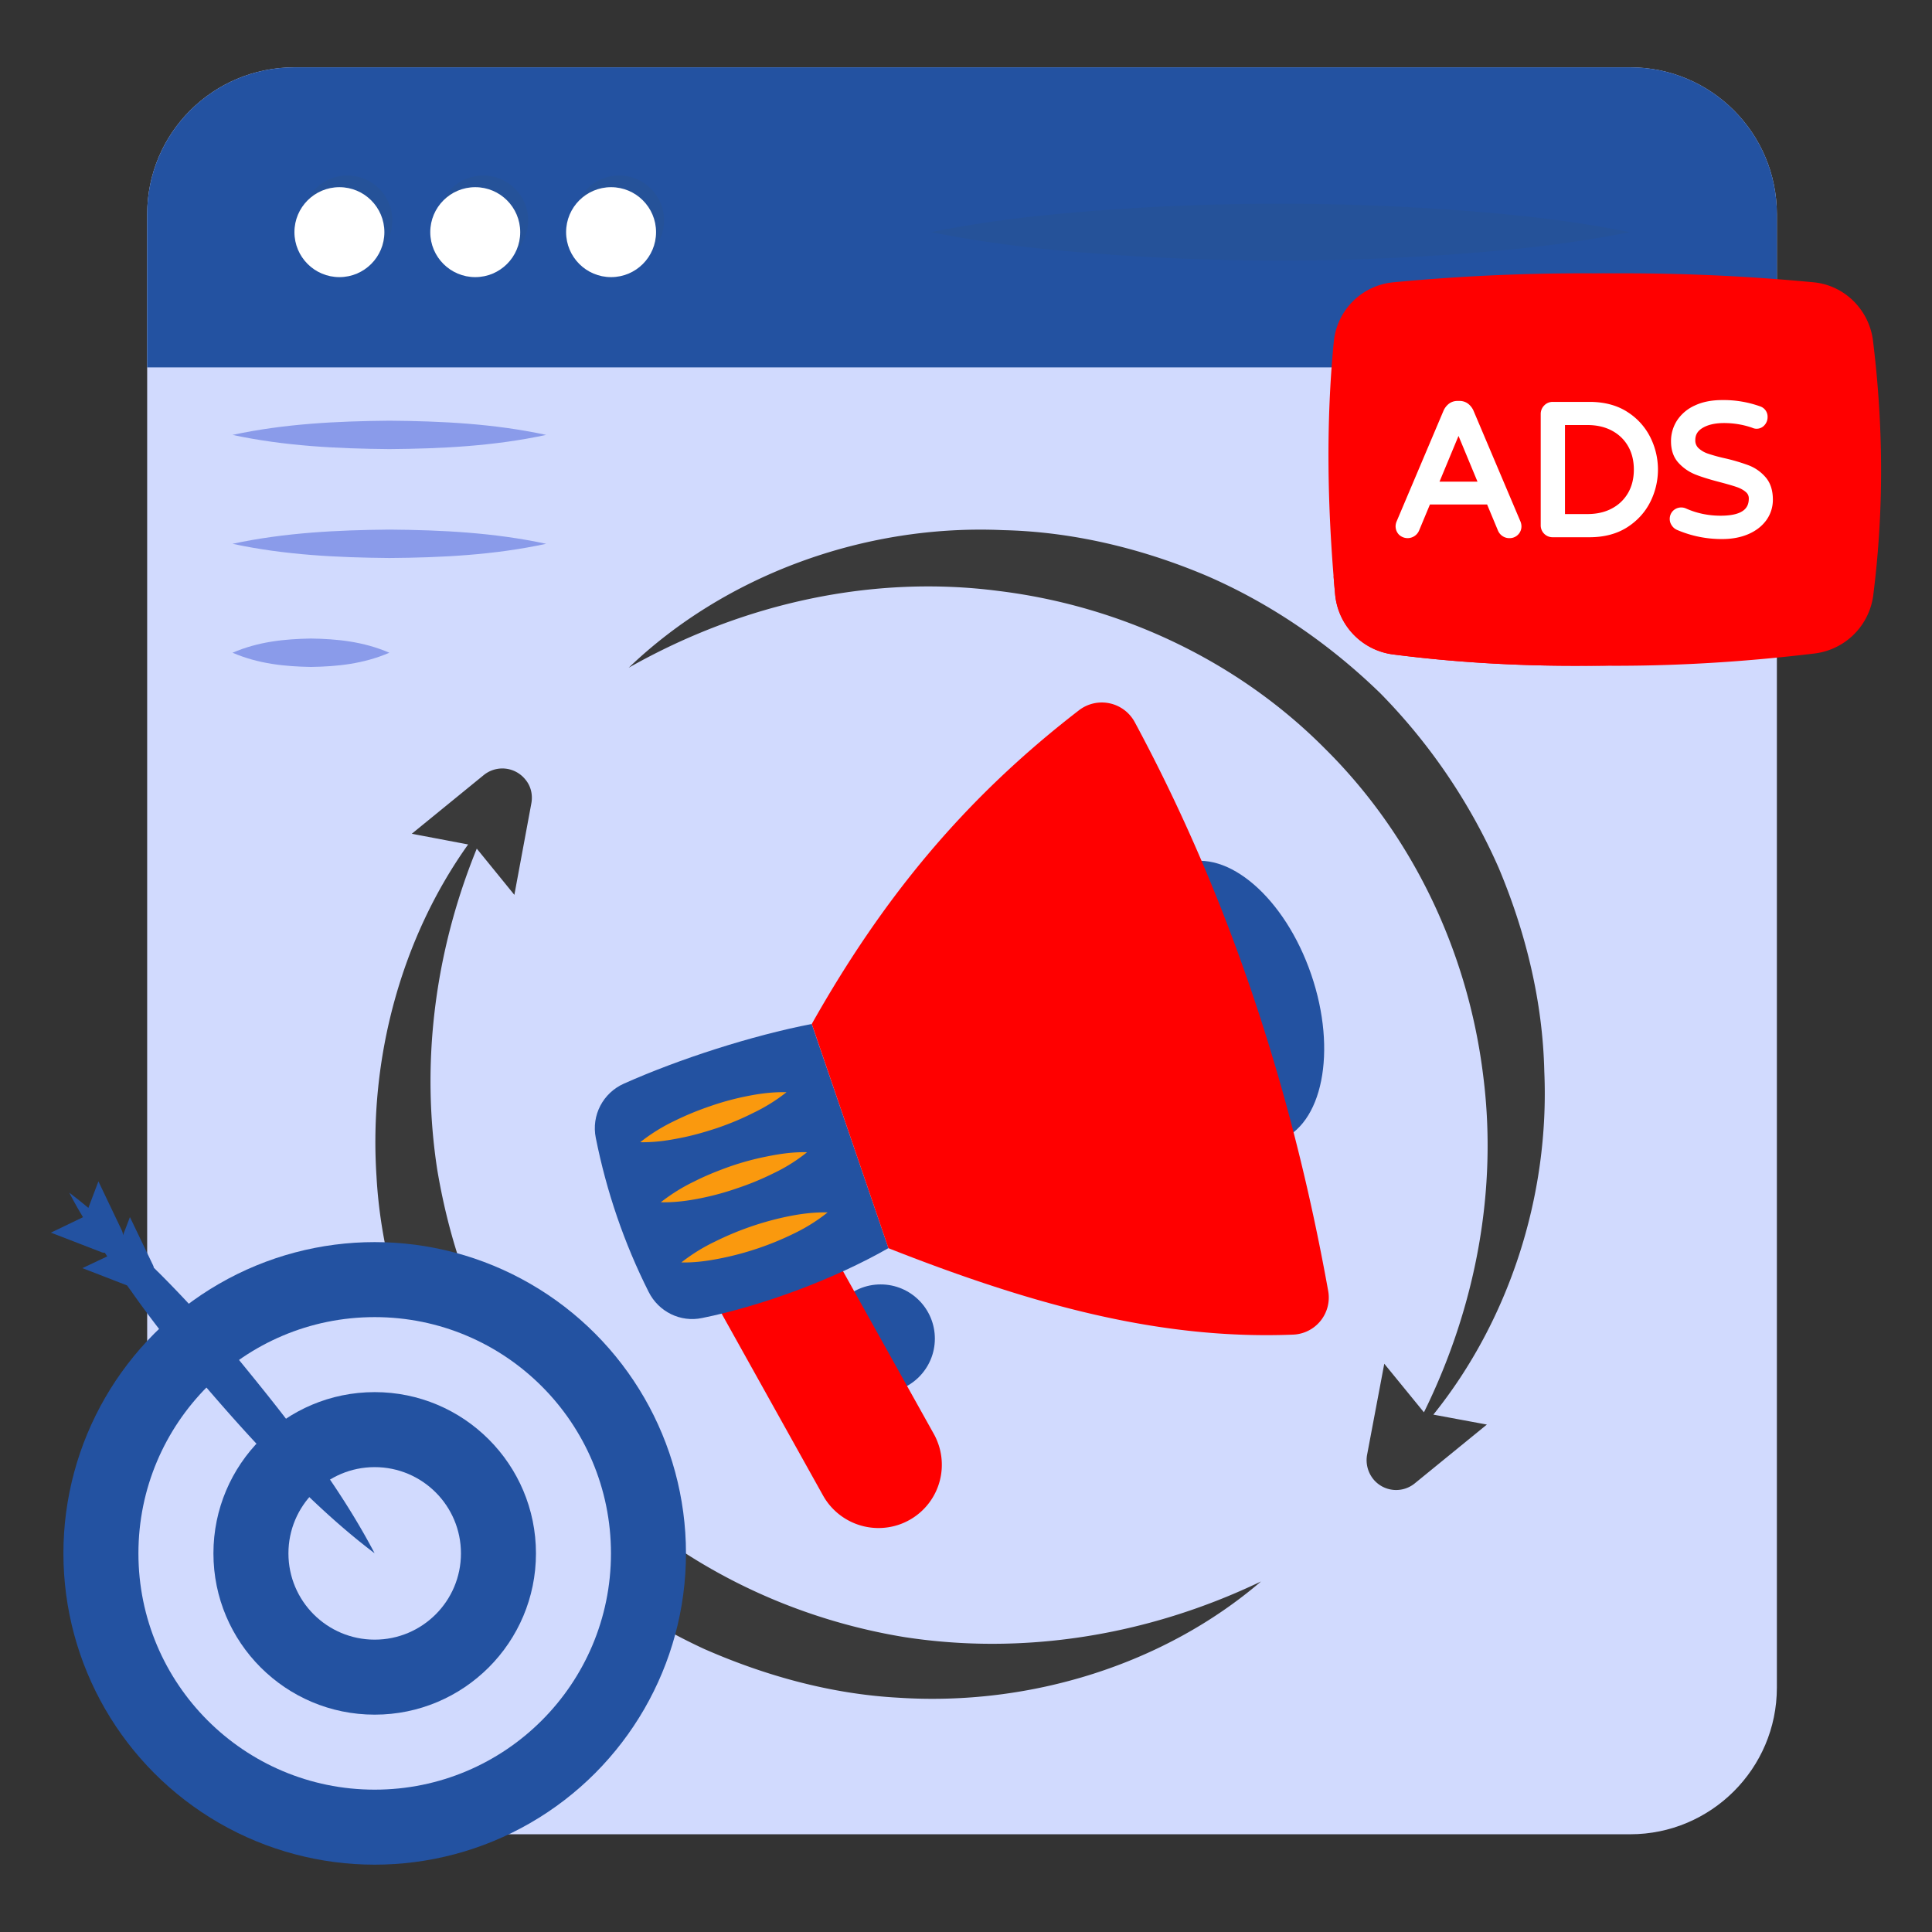
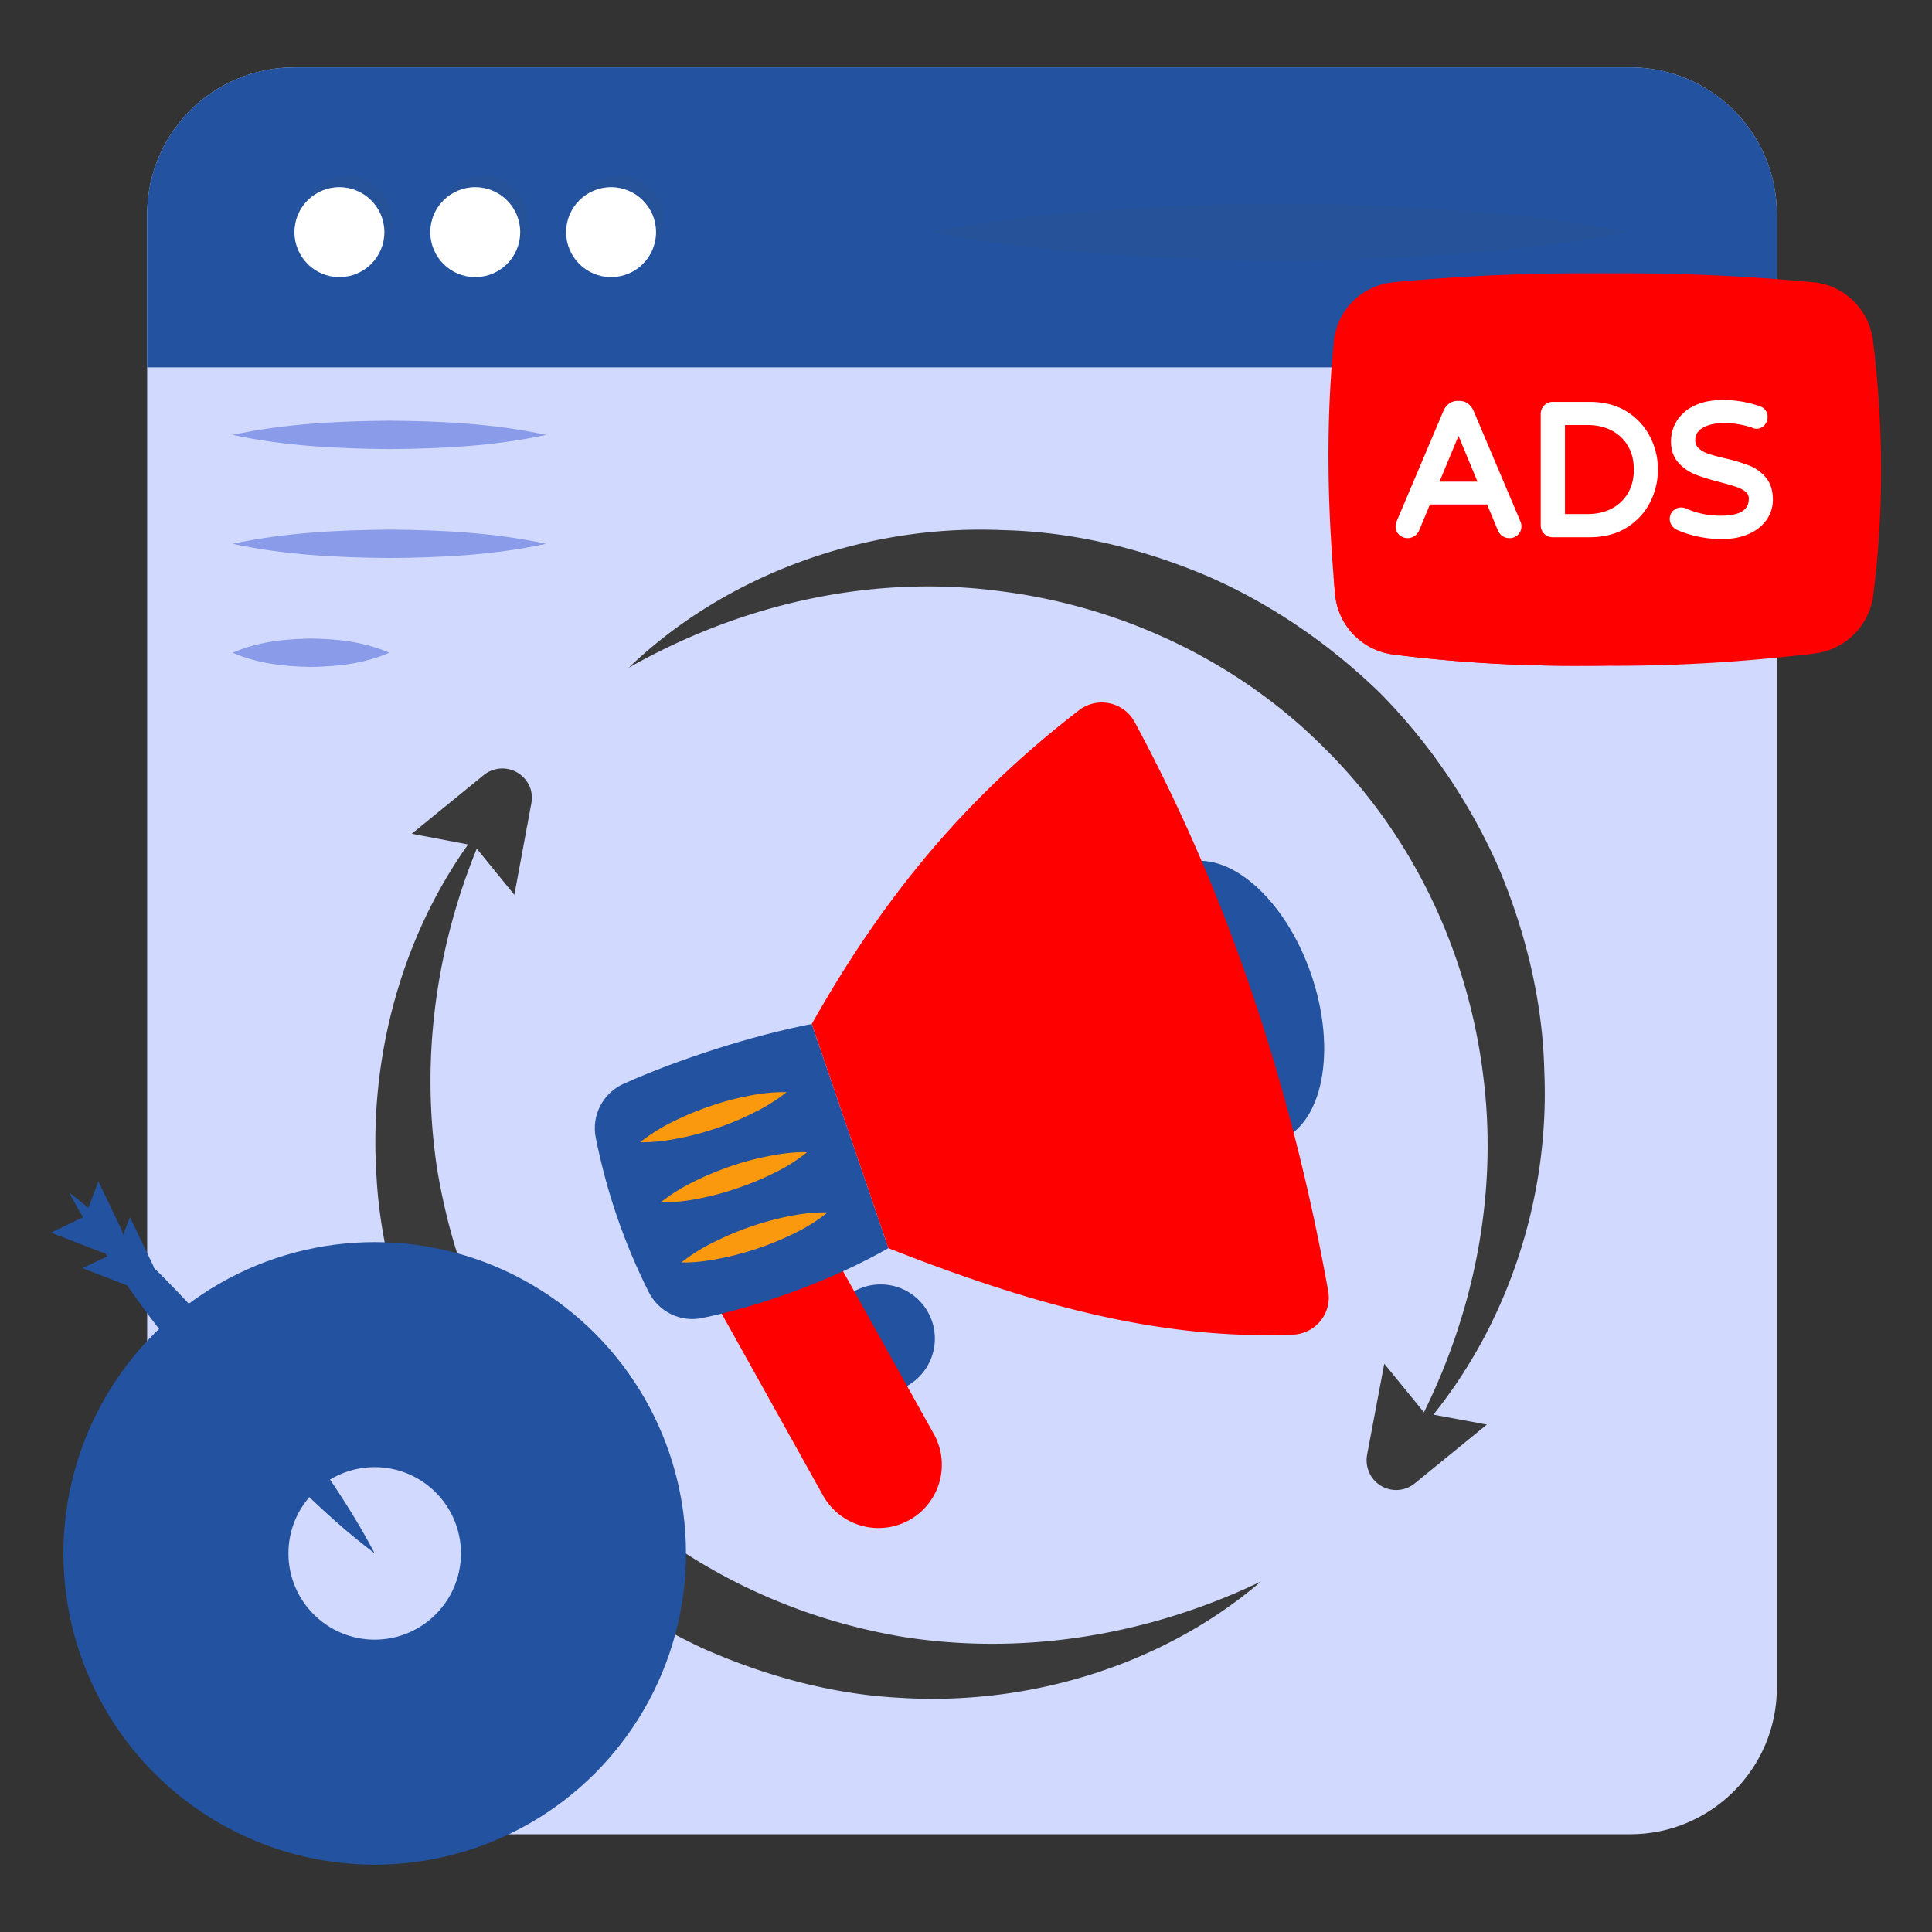
<svg xmlns="http://www.w3.org/2000/svg" version="1.1" width="512" height="512" x="0" y="0" viewBox="0 0 68 68" style="enable-background:new 0 0 512 512" xml:space="preserve" class="">
  <rect x="0" y="0" width="68" height="68" fill="#333333" stroke="none" />
  <g>
    <path fill="#d1dafe" d="M62.54 7.54V59.4c0 2.85-2.32 5.16-5.16 5.16H10.36c-2.86 0-5.18-2.31-5.18-5.16V7.54c0-2.86 2.32-5.17 5.18-5.17h47.02c2.84 0 5.16 2.31 5.16 5.17z" opacity="1" data-original="#d1dafe" class="" />
    <path fill="#8a9bea" d="M8.184 15.307c1.84-.395 3.68-.483 5.52-.5 1.839.015 3.679.103 5.519.5-1.84.396-3.68.485-5.52.5-1.84-.017-3.68-.106-5.52-.5zM8.184 19.14c1.84-.394 3.68-.483 5.52-.5 1.839.015 3.679.104 5.519.5-1.84.397-3.68.486-5.52.5-1.84-.017-3.68-.105-5.52-.5zM8.184 22.974c.92-.395 1.84-.483 2.76-.5.92.015 1.84.103 2.76.5-.92.396-1.84.485-2.76.5-.92-.017-1.84-.106-2.76-.5z" opacity="1" data-original="#8a9bea" />
-     <path fill="#2352a1" d="M62.54 7.54v5.39H5.18V7.54c0-2.86 2.32-5.17 5.18-5.17h47.02c2.84 0 5.16 2.31 5.16 5.17z" opacity="1" data-original="#4269c4" class="" />
+     <path fill="#2352a1" d="M62.54 7.54v5.39H5.18V7.54c0-2.86 2.32-5.17 5.18-5.17h47.02c2.84 0 5.16 2.31 5.16 5.17" opacity="1" data-original="#4269c4" class="" />
    <circle cx="12.227" cy="7.76" r="1.583" fill="#255299" opacity="1" data-original="#255299" />
    <circle cx="17.008" cy="7.76" r="1.583" fill="#255299" opacity="1" data-original="#255299" />
    <circle cx="21.79" cy="7.76" r="1.583" fill="#255299" opacity="1" data-original="#255299" />
    <circle cx="11.946" cy="8.171" r="1.583" fill="#ffffff" opacity="1" data-original="#ffffff" class="" />
    <circle cx="16.727" cy="8.171" r="1.583" fill="#ffffff" opacity="1" data-original="#ffffff" class="" />
    <circle cx="21.508" cy="8.171" r="1.583" fill="#ffffff" opacity="1" data-original="#ffffff" class="" />
    <path fill="#255299" d="M57.363 8.17c-2.049.414-4.098.63-6.146.778a85.012 85.012 0 0 1-6.146.222 83.904 83.904 0 0 1-6.146-.22c-2.048-.146-4.097-.363-6.146-.78 2.049-.416 4.098-.633 6.146-.78a83.904 83.904 0 0 1 6.146-.219 85.012 85.012 0 0 1 6.146.222c2.048.147 4.097.364 6.146.778z" opacity="1" data-original="#255299" />
    <circle cx="30.996" cy="47.115" r="1.908" fill="#2352a1" opacity="1" data-original="#fbad3e" class="" />
    <path fill="#ff0000" d="M33.03 50.836a2.226 2.226 0 0 1-1.39 2.827 2.238 2.238 0 0 1-2.67-1.023l-4.441-7.966 4.286-1.466 4.05 7.258c.068.12.122.246.164.37z" opacity="1" data-original="#b53016" class="" />
    <ellipse cx="43.304" cy="35.299" fill="#2352a1" rx="3.004" ry="5.159" transform="rotate(-18.91 43.233 35.27)" opacity="1" data-original="#fbad3e" class="" />
    <path fill="#2352a1" d="M31.27 43.93c-1.91 1.09-4.43 2.03-6.56 2.46-.76.16-1.53-.22-1.88-.92-.86-1.71-1.48-3.52-1.86-5.42-.16-.79.25-1.58.99-1.91 1.95-.87 4.5-1.69 6.61-2.1z" opacity="1" data-original="#fbad3e" class="" />
    <path fill="#ff0000" d="M31.27 43.932c5.308 2.093 9.718 3.223 14.248 3.042a1.306 1.306 0 0 0 1.231-1.53c-1.294-7.196-3.51-13.897-6.806-20.02a1.317 1.317 0 0 0-1.965-.426c-4.054 3.125-6.92 6.632-9.406 11.042z" opacity="1" data-original="#b53016" class="" />
    <path fill="#fa990e" d="M23.924 40.057c-.447.09-.903.155-1.39.145a6.299 6.299 0 0 1 1.186-.74c.409-.203.833-.377 1.26-.523a9.68 9.68 0 0 1 1.317-.359c.447-.09.904-.15 1.386-.138a6.169 6.169 0 0 1-1.182.734c-.412.209-.831.38-1.26.527-.429.141-.868.269-1.317.354zM27.744 42.812c.447-.09.904-.15 1.386-.139a6.185 6.185 0 0 1-1.18.74 10.539 10.539 0 0 1-2.579.875c-.447.09-.902.156-1.39.146a6.297 6.297 0 0 1 1.188-.736 10.54 10.54 0 0 1 2.575-.886zM27.021 40.698c.447-.09.903-.155 1.384-.143a5.9 5.9 0 0 1-1.18.74 9.719 9.719 0 0 1-1.26.521 9.667 9.667 0 0 1-1.317.36c-.447.09-.904.15-1.39.14a6.313 6.313 0 0 1 1.187-.737c.406-.207.832-.375 1.258-.527a9.73 9.73 0 0 1 1.318-.354z" opacity="1" data-original="#fa990e" class="" />
    <path fill="#3a3a3a" d="m50.449 49.79 1.884.35-2.536 2.068a1.036 1.036 0 0 1-1.462-.148 1.066 1.066 0 0 1-.22-.845l.607-3.216 1.396 1.71c1.856-3.768 2.591-7.894 2.086-11.845-.533-4.356-2.481-8.454-5.56-11.505-3.04-3.069-7.148-5.026-11.495-5.559-4.374-.57-8.95.395-13.02 2.701 3.381-3.243 8.279-5.063 13.177-4.842 2.444.055 4.888.643 7.167 1.608 2.27.983 4.346 2.417 6.12 4.144a20.598 20.598 0 0 1 4.153 6.129c.956 2.27 1.553 4.714 1.608 7.168.193 4.392-1.25 8.784-3.905 12.083zM44.384 55.662c-3.4 2.914-8.123 4.402-12.79 4.09-2.335-.129-4.641-.763-6.8-1.71a20.912 20.912 0 0 1-5.826-4.006c-1.645-1.7-3.024-3.666-4.007-5.816-.946-2.16-1.58-4.467-1.709-6.81-.276-4.171.882-8.407 3.225-11.688l-1.984-.376 2.536-2.068a1.038 1.038 0 0 1 1.46.156c.203.239.267.552.212.845l-.597 3.217-1.323-1.627c-1.498 3.676-1.967 7.59-1.388 11.32.35 2.068.965 4.072 1.93 5.9a18.964 18.964 0 0 0 3.593 5c2.922 2.92 6.772 4.85 10.907 5.53 4.153.644 8.537-.027 12.561-1.957z" opacity="1" data-original="#3a3a3a" class="" />
    <path fill="#ff0000" d="M65.93 20.968a2.371 2.371 0 0 1-2.067 2.033c-4.683.564-9.138.577-13.379.034a2.35 2.35 0 0 1-2.046-2.127c-.282-3.087-.322-6.06-.047-8.877a2.325 2.325 0 0 1 2.086-2.094 70.606 70.606 0 0 1 13.366 0c1.087.108 1.946.973 2.08 2.053.382 3.1.376 6.086.007 8.978z" opacity="1" data-original="#3d5e2a" class="" />
    <path fill="#ff0000" d="M64.484 20.968a2.371 2.371 0 0 1-2.067 2.033c-4.683.564-9.138.577-13.379.034a2.35 2.35 0 0 1-2.047-2.127c-.281-3.087-.322-6.06-.046-8.877a2.325 2.325 0 0 1 2.086-2.094 70.606 70.606 0 0 1 13.366 0c1.087.108 1.946.973 2.08 2.053.382 3.1.376 6.086.007 8.978z" opacity="1" data-original="#aec46e" class="" />
    <path fill="#ff0000" d="M64.484 20.968a2.371 2.371 0 0 1-2.067 2.033c-4.683.564-9.138.577-13.379.034a2.35 2.35 0 0 1-2.047-2.127c-.02-.215-.04-.423-.053-.631 1.496.443 3.14.691 4.864.691 6.958 0 12.601-3.992 12.682-8.944.375 3.086.369 6.066 0 8.944z" opacity="1" data-original="#617f4d" class="" />
    <path fill="#ffffff" d="M51.863 14.456a.63.63 0 0 0-.184-.241.49.49 0 0 0-.312-.103h-.064a.488.488 0 0 0-.312.103.629.629 0 0 0-.185.243l-1.643 3.879a.474.474 0 0 0-.043.18c0 .117.04.218.118.3a.439.439 0 0 0 .707-.139l.384-.922h2.012l.386.927c.036.079.09.142.16.188.072.047.152.07.239.07a.414.414 0 0 0 .424-.424.472.472 0 0 0-.043-.181zm.14 2.497h-1.337l.669-1.61zM57.265 14.49c-.362-.229-.806-.345-1.318-.345h-1.295a.411.411 0 0 0-.303.128.421.421 0 0 0-.121.302v3.91a.417.417 0 0 0 .424.424h1.295c.513 0 .956-.117 1.318-.346.36-.229.635-.53.818-.894a2.536 2.536 0 0 0 0-2.284 2.238 2.238 0 0 0-.818-.894zm.241 2.037c0 .31-.067.585-.201.819a1.41 1.41 0 0 1-.566.547c-.244.133-.535.2-.863.2h-.794V14.96h.794c.328 0 .618.068.863.2.243.131.433.315.566.548.134.234.201.51.201.819zM62.145 16.8a1.486 1.486 0 0 0-.587-.418 6.686 6.686 0 0 0-.84-.25 5.839 5.839 0 0 1-.608-.167.91.91 0 0 1-.331-.195.366.366 0 0 1-.11-.28c0-.186.08-.321.254-.427.19-.115.445-.173.758-.173.34 0 .674.056.987.164a.367.367 0 0 0 .442-.096.414.414 0 0 0 .103-.274.383.383 0 0 0-.268-.383 3.811 3.811 0 0 0-1.328-.22c-.37 0-.694.063-.962.19a1.463 1.463 0 0 0-.626.524 1.34 1.34 0 0 0-.215.74c0 .312.09.568.268.76.168.182.37.32.604.412.218.085.507.174.858.265.258.068.458.126.595.174.125.044.23.103.313.176.068.061.1.132.1.222 0 .26-.103.607-.993.607-.43 0-.839-.085-1.215-.253a.411.411 0 0 0-.465.087.402.402 0 0 0-.11.281c0 .083.025.162.076.234.048.07.111.122.186.153a3.97 3.97 0 0 0 1.586.32c.342 0 .65-.058.916-.172.27-.116.484-.282.636-.492a1.22 1.22 0 0 0 .23-.726c0-.323-.085-.587-.254-.783z" opacity="1" data-original="#ffffff" class="" />
    <circle cx="13.188" cy="54.674" r="10.956" fill="#2352a1" opacity="1" data-original="#4269c4" class="" />
-     <circle cx="13.188" cy="54.674" r="8.316" fill="#d1dafe" opacity="1" data-original="#d1dafe" class="" />
    <circle cx="13.188" cy="54.674" r="5.676" fill="#2352a1" opacity="1" data-original="#4269c4" class="" />
    <circle cx="13.188" cy="54.674" r="3.036" fill="#d1dafe" opacity="1" data-original="#d1dafe" class="" />
    <path fill="#2352a1" d="m3.776 44.22-.875.414 1.574.61c.064.097.137.185.201.283.805 1.14 1.677 2.217 2.568 3.284.901 1.047 1.821 2.082 2.81 3.065.979.984 2.006 1.945 3.13 2.793-.659-1.256-1.424-2.418-2.238-3.547-.804-1.13-1.676-2.208-2.558-3.286-.91-1.045-1.831-2.081-2.82-3.064-.052-.048-.104-.106-.156-.154-.001-.03-.012-.05-.023-.08l-.816-1.7-.245.64a.431.431 0 0 0-.048-.188l-.816-1.71-.354.934a17.339 17.339 0 0 0-.671-.535c.151.295.312.579.483.862l-1.13.544 1.767.683c.041.019.092.026.132.025.032.049.053.088.085.127z" opacity="1" data-original="#fbad3e" class="" />
  </g>
</svg>